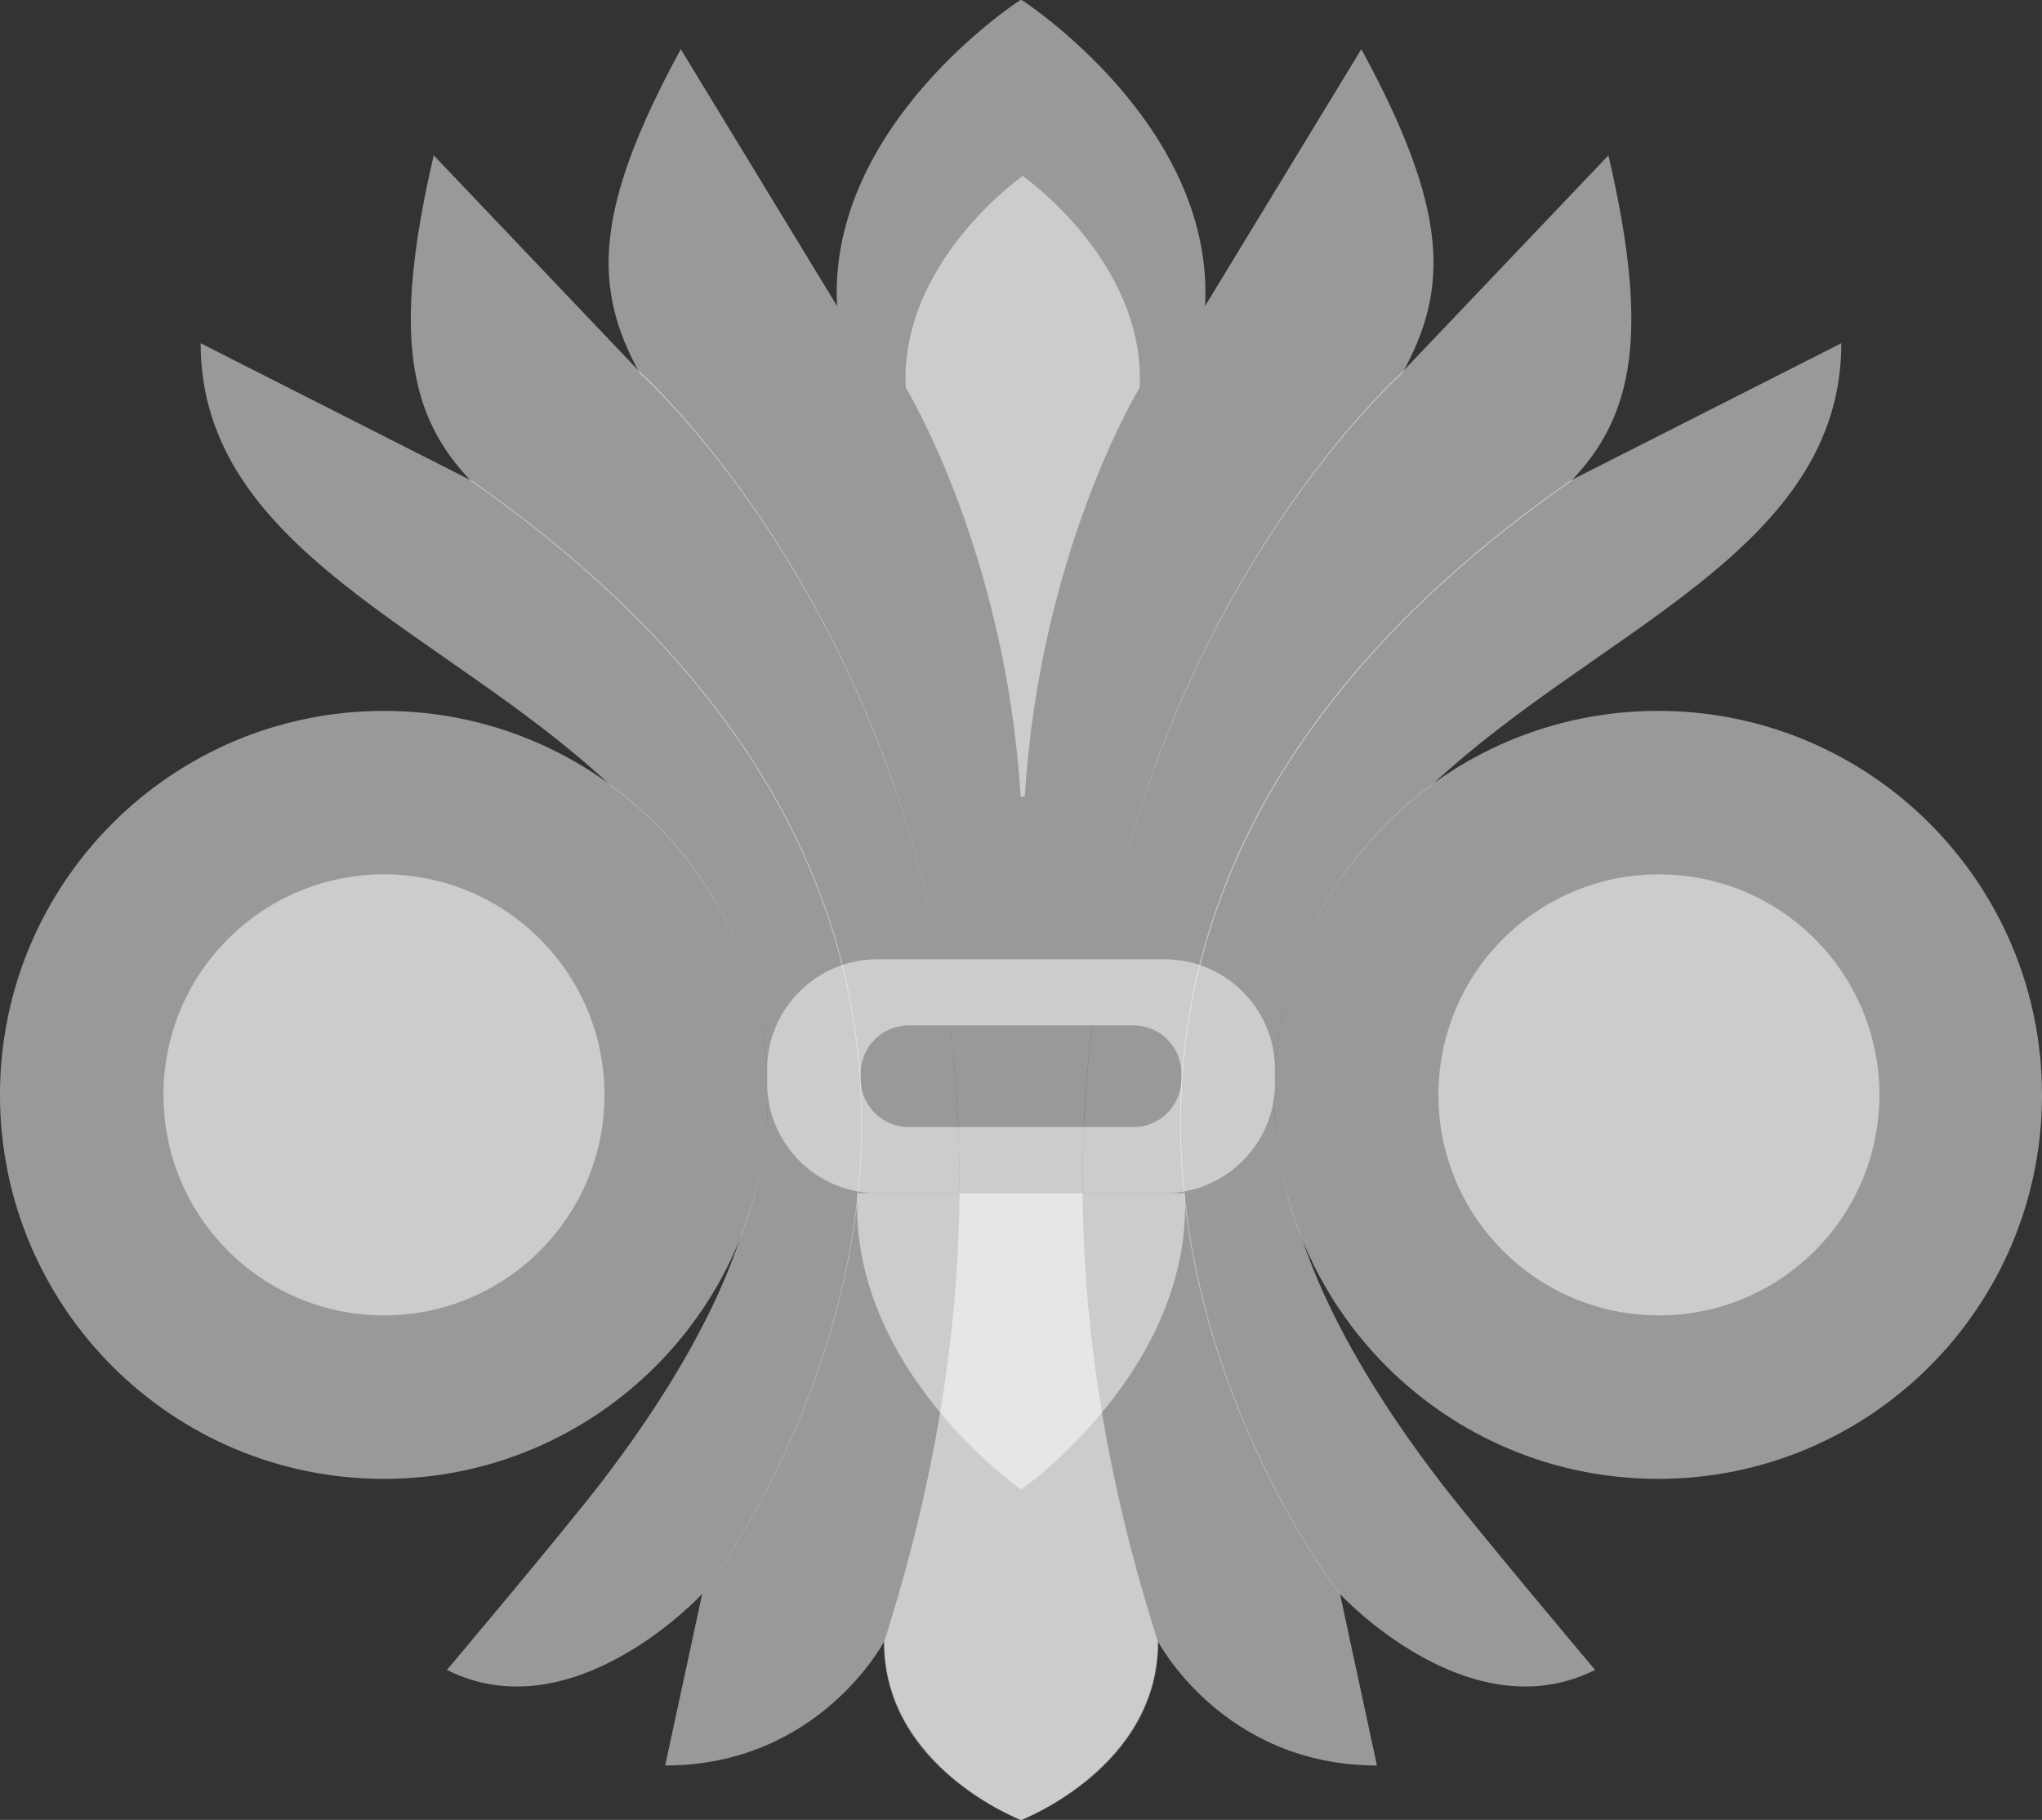
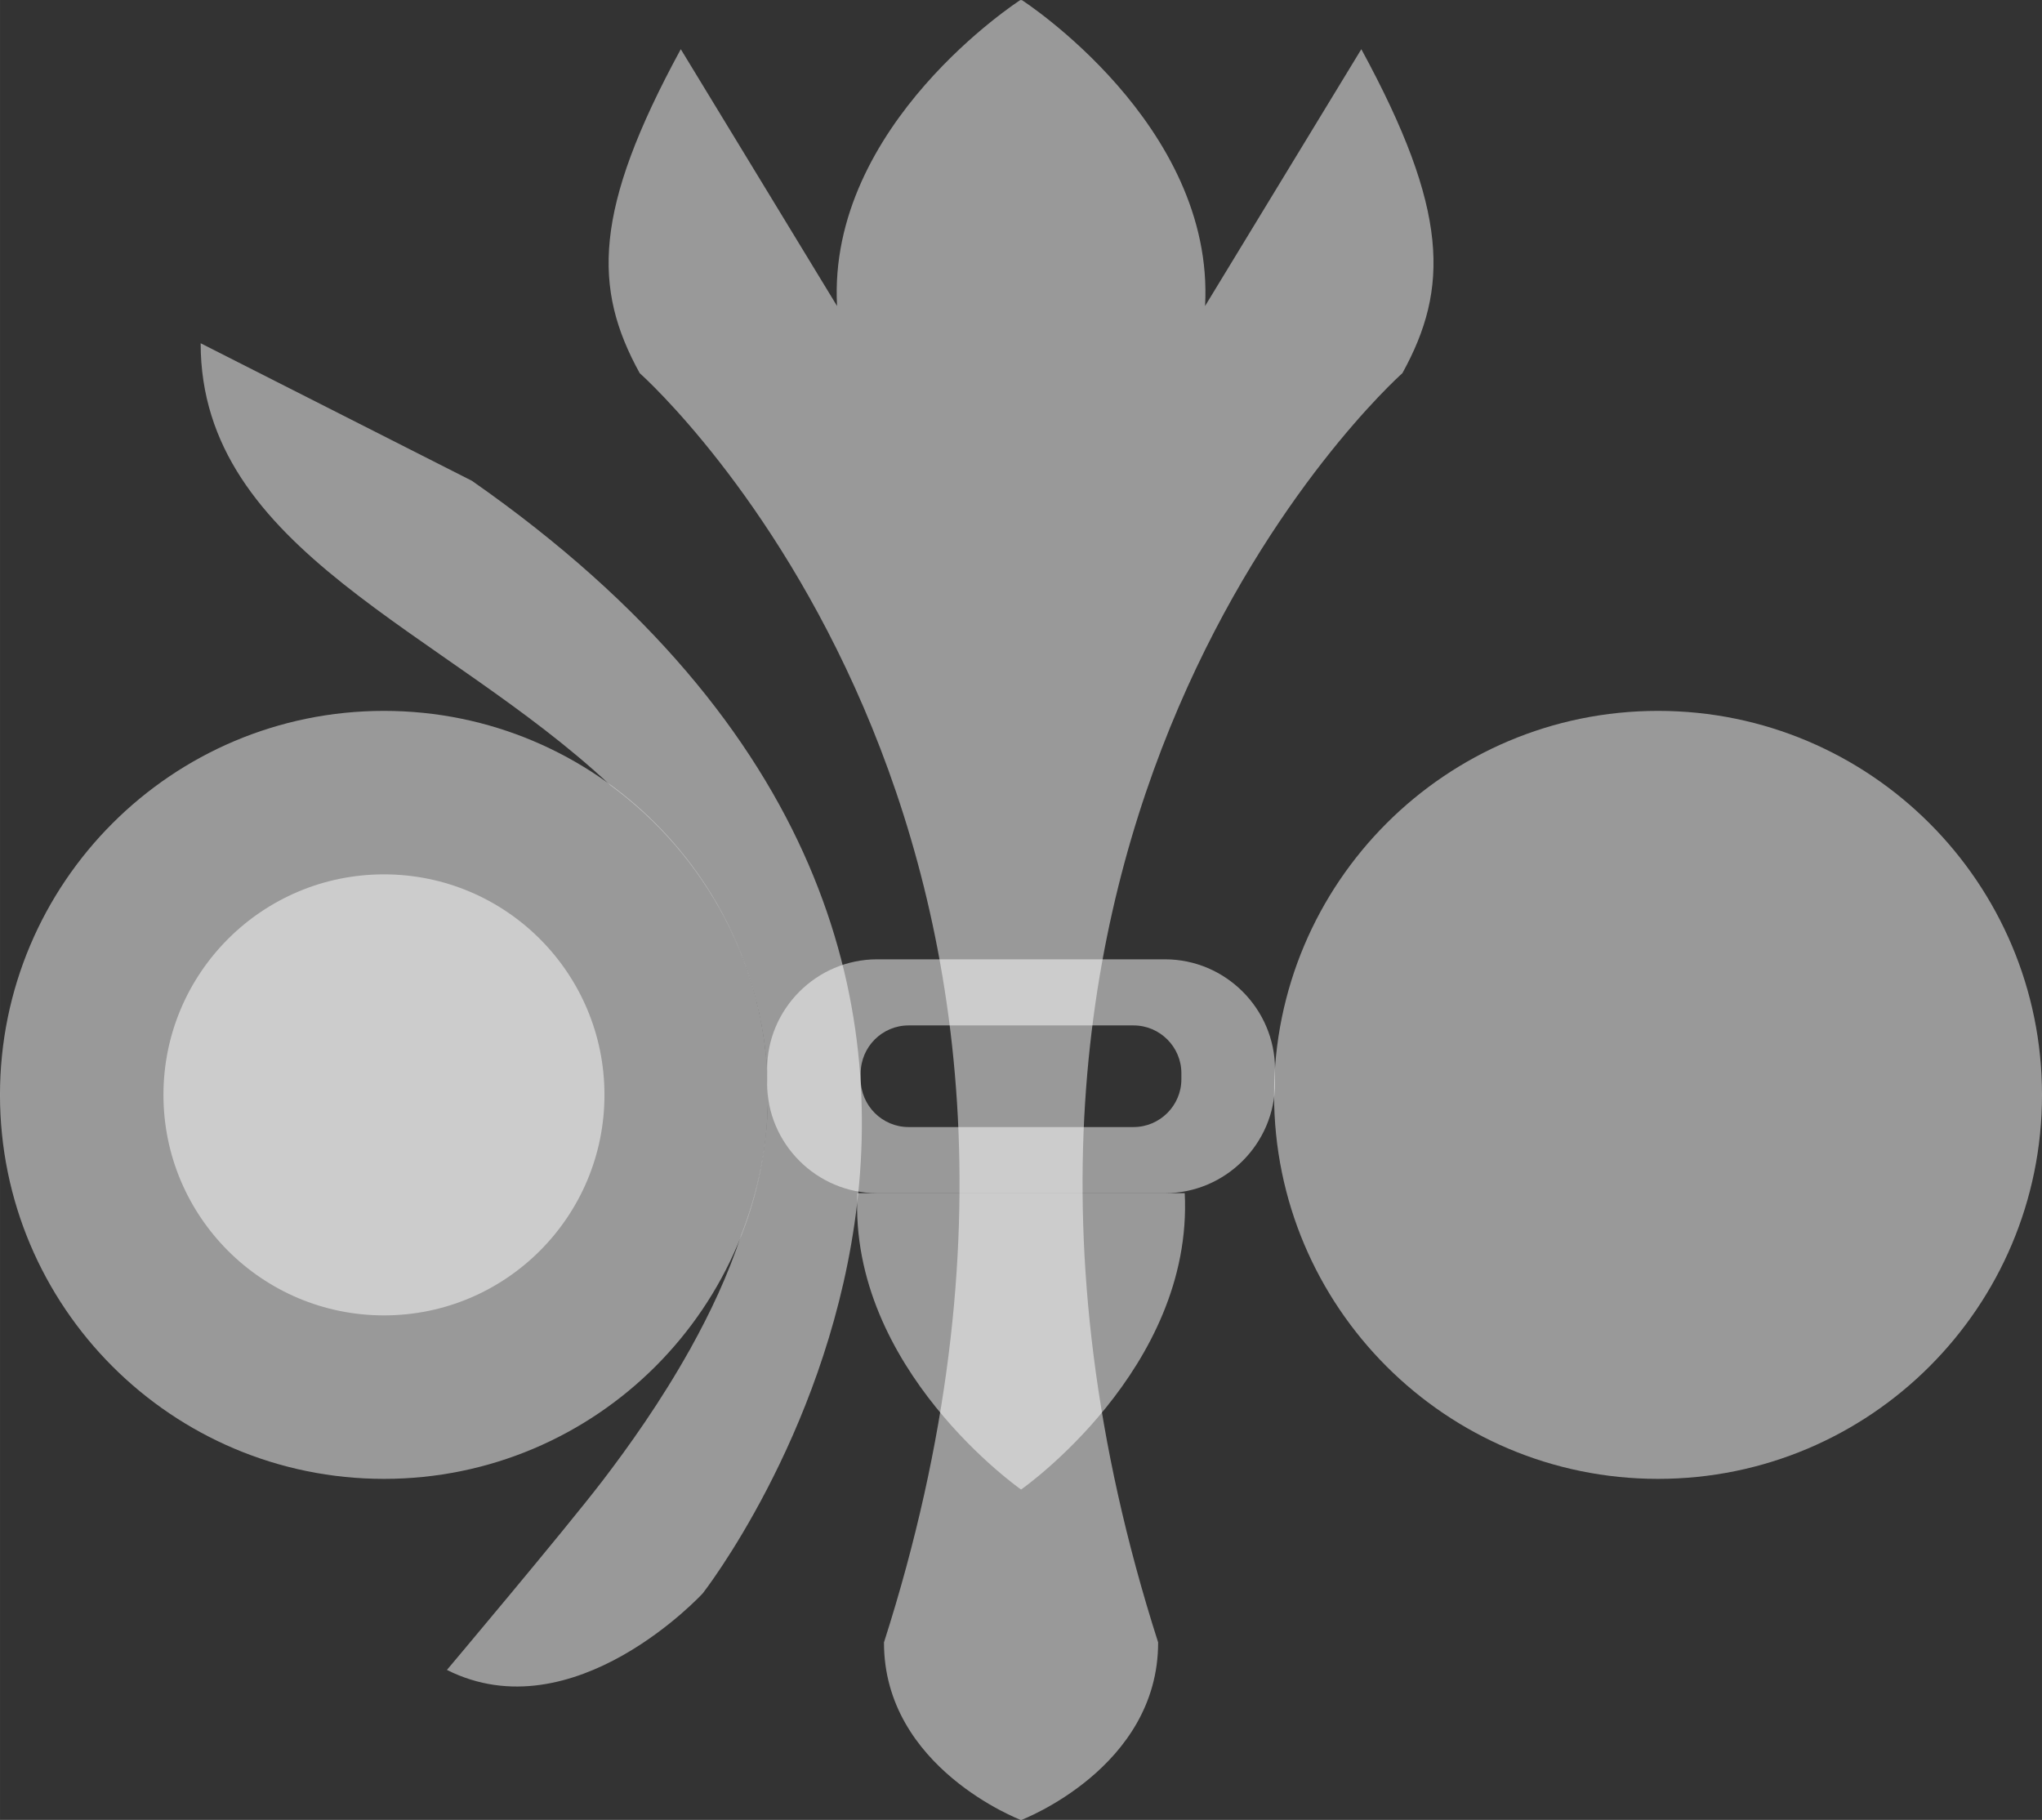
<svg xmlns="http://www.w3.org/2000/svg" xmlns:xlink="http://www.w3.org/1999/xlink" xml:space="preserve" width="33.664mm" height="30mm" version="1.1" style="shape-rendering:geometricPrecision; text-rendering:geometricPrecision; image-rendering:optimizeQuality; fill-rule:evenodd; clip-rule:evenodd" viewBox="0 0 930.77 829.47">
  <rect x="0" y="0" width="930.77" height="829.47" fill="#333333" stroke="none" />
  <defs>
    <style type="text/css"> .fil0 {fill:#FEFEFE;fill-rule:nonzero;fill-opacity:0.502} .fil5 {fill:url(#id0);fill-opacity:0.502} .fil3 {fill:url(#id1);fill-opacity:0.502} .fil1 {fill:url(#id2);fill-opacity:0.502} .fil4 {fill:url(#id3);fill-opacity:0.502} .fil2 {fill:url(#id4);fill-opacity:0.502} </style>
    <linearGradient id="id0" gradientUnits="userSpaceOnUse" x1="349.65" y1="490.52" x2="581.18" y2="490.52">
      <stop offset="0" style="stop-opacity:1; stop-color:#FEFEFE" />
      <stop offset="1" style="stop-opacity:1; stop-color:#FEFEFE" />
    </linearGradient>
    <linearGradient id="id1" gradientUnits="userSpaceOnUse" xlink:href="#id0" x1="195.62" y1="450.14" x2="735.2" y2="450.14"> </linearGradient>
    <linearGradient id="id2" gradientUnits="userSpaceOnUse" xlink:href="#id0" x1="655.65" y1="499.02" x2="856.67" y2="499.02"> </linearGradient>
    <linearGradient id="id3" gradientUnits="userSpaceOnUse" xlink:href="#id0" x1="415.39" y1="221.66" x2="516.95" y2="221.66"> </linearGradient>
    <linearGradient id="id4" gradientUnits="userSpaceOnUse" xlink:href="#id0" x1="74.5" y1="499.02" x2="275.53" y2="499.02"> </linearGradient>
  </defs>
  <g id="Слой_x0020_1">
    <g id="_2243797796368">
      <g>
-         <path class="fil0" d="M580.74 499.02c0,96.66 78.35,175.01 175.02,175.01 96.66,0 175.02,-78.35 175.02,-175.01 0,-96.66 -78.35,-175.02 -175.02,-175.02 -96.66,0 -175.02,78.35 -175.02,175.02z" />
+         <path class="fil0" d="M580.74 499.02c0,96.66 78.35,175.01 175.02,175.01 96.66,0 175.02,-78.35 175.02,-175.01 0,-96.66 -78.35,-175.02 -175.02,-175.02 -96.66,0 -175.02,78.35 -175.02,175.02" />
      </g>
      <g>
-         <path class="fil0" d="M616.41 615.23l-0.19 -0.21 -0.24 -0.54c-8.93,-16.06 -17.09,-33.35 -22.95,-51.29 -0.02,-0.05 -0.03,-0.1 -0.04,-0.15 -7.82,-19.85 -12.26,-41.4 -12.26,-64.02 0,-58.08 28.4,-109.39 71.95,-141.23 75.71,-70.91 186.62,-106.63 186.62,-201.35l-123.61 62.67c-324.76,226.69 -105.25,507.07 -105.25,507.07 0,0 58.77,63.97 116.62,34.92 0,0 -53.97,-64.06 -70.84,-86.1 -11.95,-15.6 -26.71,-36.33 -39.82,-59.77z" />
-       </g>
+         </g>
      <g>
        <path class="fil0" d="M350.03 499.02c0,96.66 -78.35,175.01 -175.02,175.01 -96.66,0 -175.02,-78.35 -175.02,-175.01 0,-96.66 78.35,-175.02 175.02,-175.02 96.66,0 175.02,78.35 175.02,175.02z" />
      </g>
      <g>
        <path class="fil0" d="M215.07 219.12l-123.61 -62.67c0,94.72 110.9,130.44 186.62,201.35 43.54,31.83 71.95,83.15 71.95,141.23 0,22.62 -4.44,44.18 -12.25,64.02 -0.01,0.06 -0.02,0.11 -0.04,0.16 -5.86,17.93 -14.03,35.22 -22.95,51.27l-0.24 0.55 -0.19 0.21c-13.11,23.45 -27.87,44.18 -39.81,59.77 -16.87,22.03 -70.84,86.1 -70.84,86.1 57.84,29.04 116.62,-34.92 116.62,-34.92 0,0 219.51,-280.38 -105.25,-507.07z" />
      </g>
      <g>
        <path class="fil0" d="M620.51 22.42l-71.22 117.05c4.5,-82.81 -83.58,-139.47 -83.58,-139.47l-0.07 0c0,0 -0.2,0.13 -0.22,0.15 -0.04,-0.03 -0.24,-0.15 -0.24,-0.15l-0.07 0c0,0 -88.07,56.66 -83.57,139.47l-71.23 -117.05c-39.99,73.49 -40.04,109.02 -18.72,147.66 0,0 0.03,0.03 0.09,0.08 5.05,4.53 229.7,208.46 111.25,578.39l0 0.01 0 -0.01c-0.09,57.21 62.32,80.92 62.32,80.92 0,0 0.14,-0.05 0.17,-0.06 0.02,0.01 0.15,0.06 0.15,0.06 0,0 62.42,-23.71 62.32,-80.92l0 0.01 0 -0.01c-118.45,-369.93 106.2,-573.85 111.26,-578.39 0.06,-0.05 0.08,-0.08 0.08,-0.08 21.33,-38.64 21.28,-74.17 -18.72,-147.66z" />
      </g>
      <g>
-         <path class="fil1" d="M655.65 499.01c0,55.52 44.99,100.51 100.51,100.51 55.5,0 100.5,-44.99 100.5,-100.51 0,-55.5 -45,-100.5 -100.5,-100.5 -55.52,0 -100.51,45 -100.51,100.5z" />
-       </g>
+         </g>
      <g>
        <path class="fil2" d="M74.5 499.01c0,55.52 45,100.51 100.51,100.51 55.51,0 100.51,-44.99 100.51,-100.51 0,-55.5 -45,-100.5 -100.51,-100.5 -55.52,0 -100.51,45 -100.51,100.5z" />
      </g>
      <g>
-         <path class="fil3" d="M639.11 169.6c-0.01,0.01 -147.55,130.71 -145.6,374.22l-28.09 0 -28.09 0c1.94,-243.51 -145.61,-374.21 -145.61,-374.22l-94.03 -98.8c-19.06,81.93 -11.24,119 17.13,148.55 324.76,226.69 105.25,507.07 105.25,507.07l-16.87 78.24c70.24,0 99.84,-56.57 99.86,-56.6 -0.1,57.21 62.29,81.41 62.29,81.41 0,0 0.06,-0.03 0.07,-0.03l0.06 0.03c0,0 62.38,-24.2 62.29,-81.41 0.01,0.03 29.62,56.6 99.86,56.6l-16.85 -78.24c0,0 -219.51,-280.38 105.24,-507.07 28.36,-29.56 36.2,-66.62 17.12,-148.55l-94.02 98.8z" />
-       </g>
+         </g>
      <g>
-         <path class="fil4" d="M465.24 363.11l1.86 0c6.96,-112.29 52.36,-186.41 52.36,-186.41 2.87,-57.31 -53.3,-96.51 -53.3,-96.51 0,0 -56.16,39.2 -53.3,96.51 0,0 45.4,74.12 52.37,186.41z" />
-       </g>
+         </g>
      <g>
        <path class="fil5" d="M399.81 543.82l131.2 0c27.58,0 50.16,-22.58 50.16,-50.17l0 -6.26c0,-27.59 -22.58,-50.16 -50.16,-50.16l-131.2 0c-27.59,0 -50.16,22.57 -50.16,50.16l0 6.26c0,27.59 22.56,50.17 50.16,50.17zm-7.49 -51.94l0 -2.73c0,-11.99 9.81,-21.79 21.8,-21.79l102.58 0c11.99,0 21.79,9.8 21.79,21.79l0 2.73c0,11.99 -9.8,21.8 -21.79,21.8l-102.58 0c-11.99,0 -21.8,-9.81 -21.8,-21.8z" />
      </g>
      <g>
        <path class="fil0" d="M390.82 543.82c-4.01,80.21 74.6,135.07 74.6,135.07 0,0 78.61,-54.87 74.6,-135.07l-149.2 0z" />
      </g>
    </g>
  </g>
</svg>